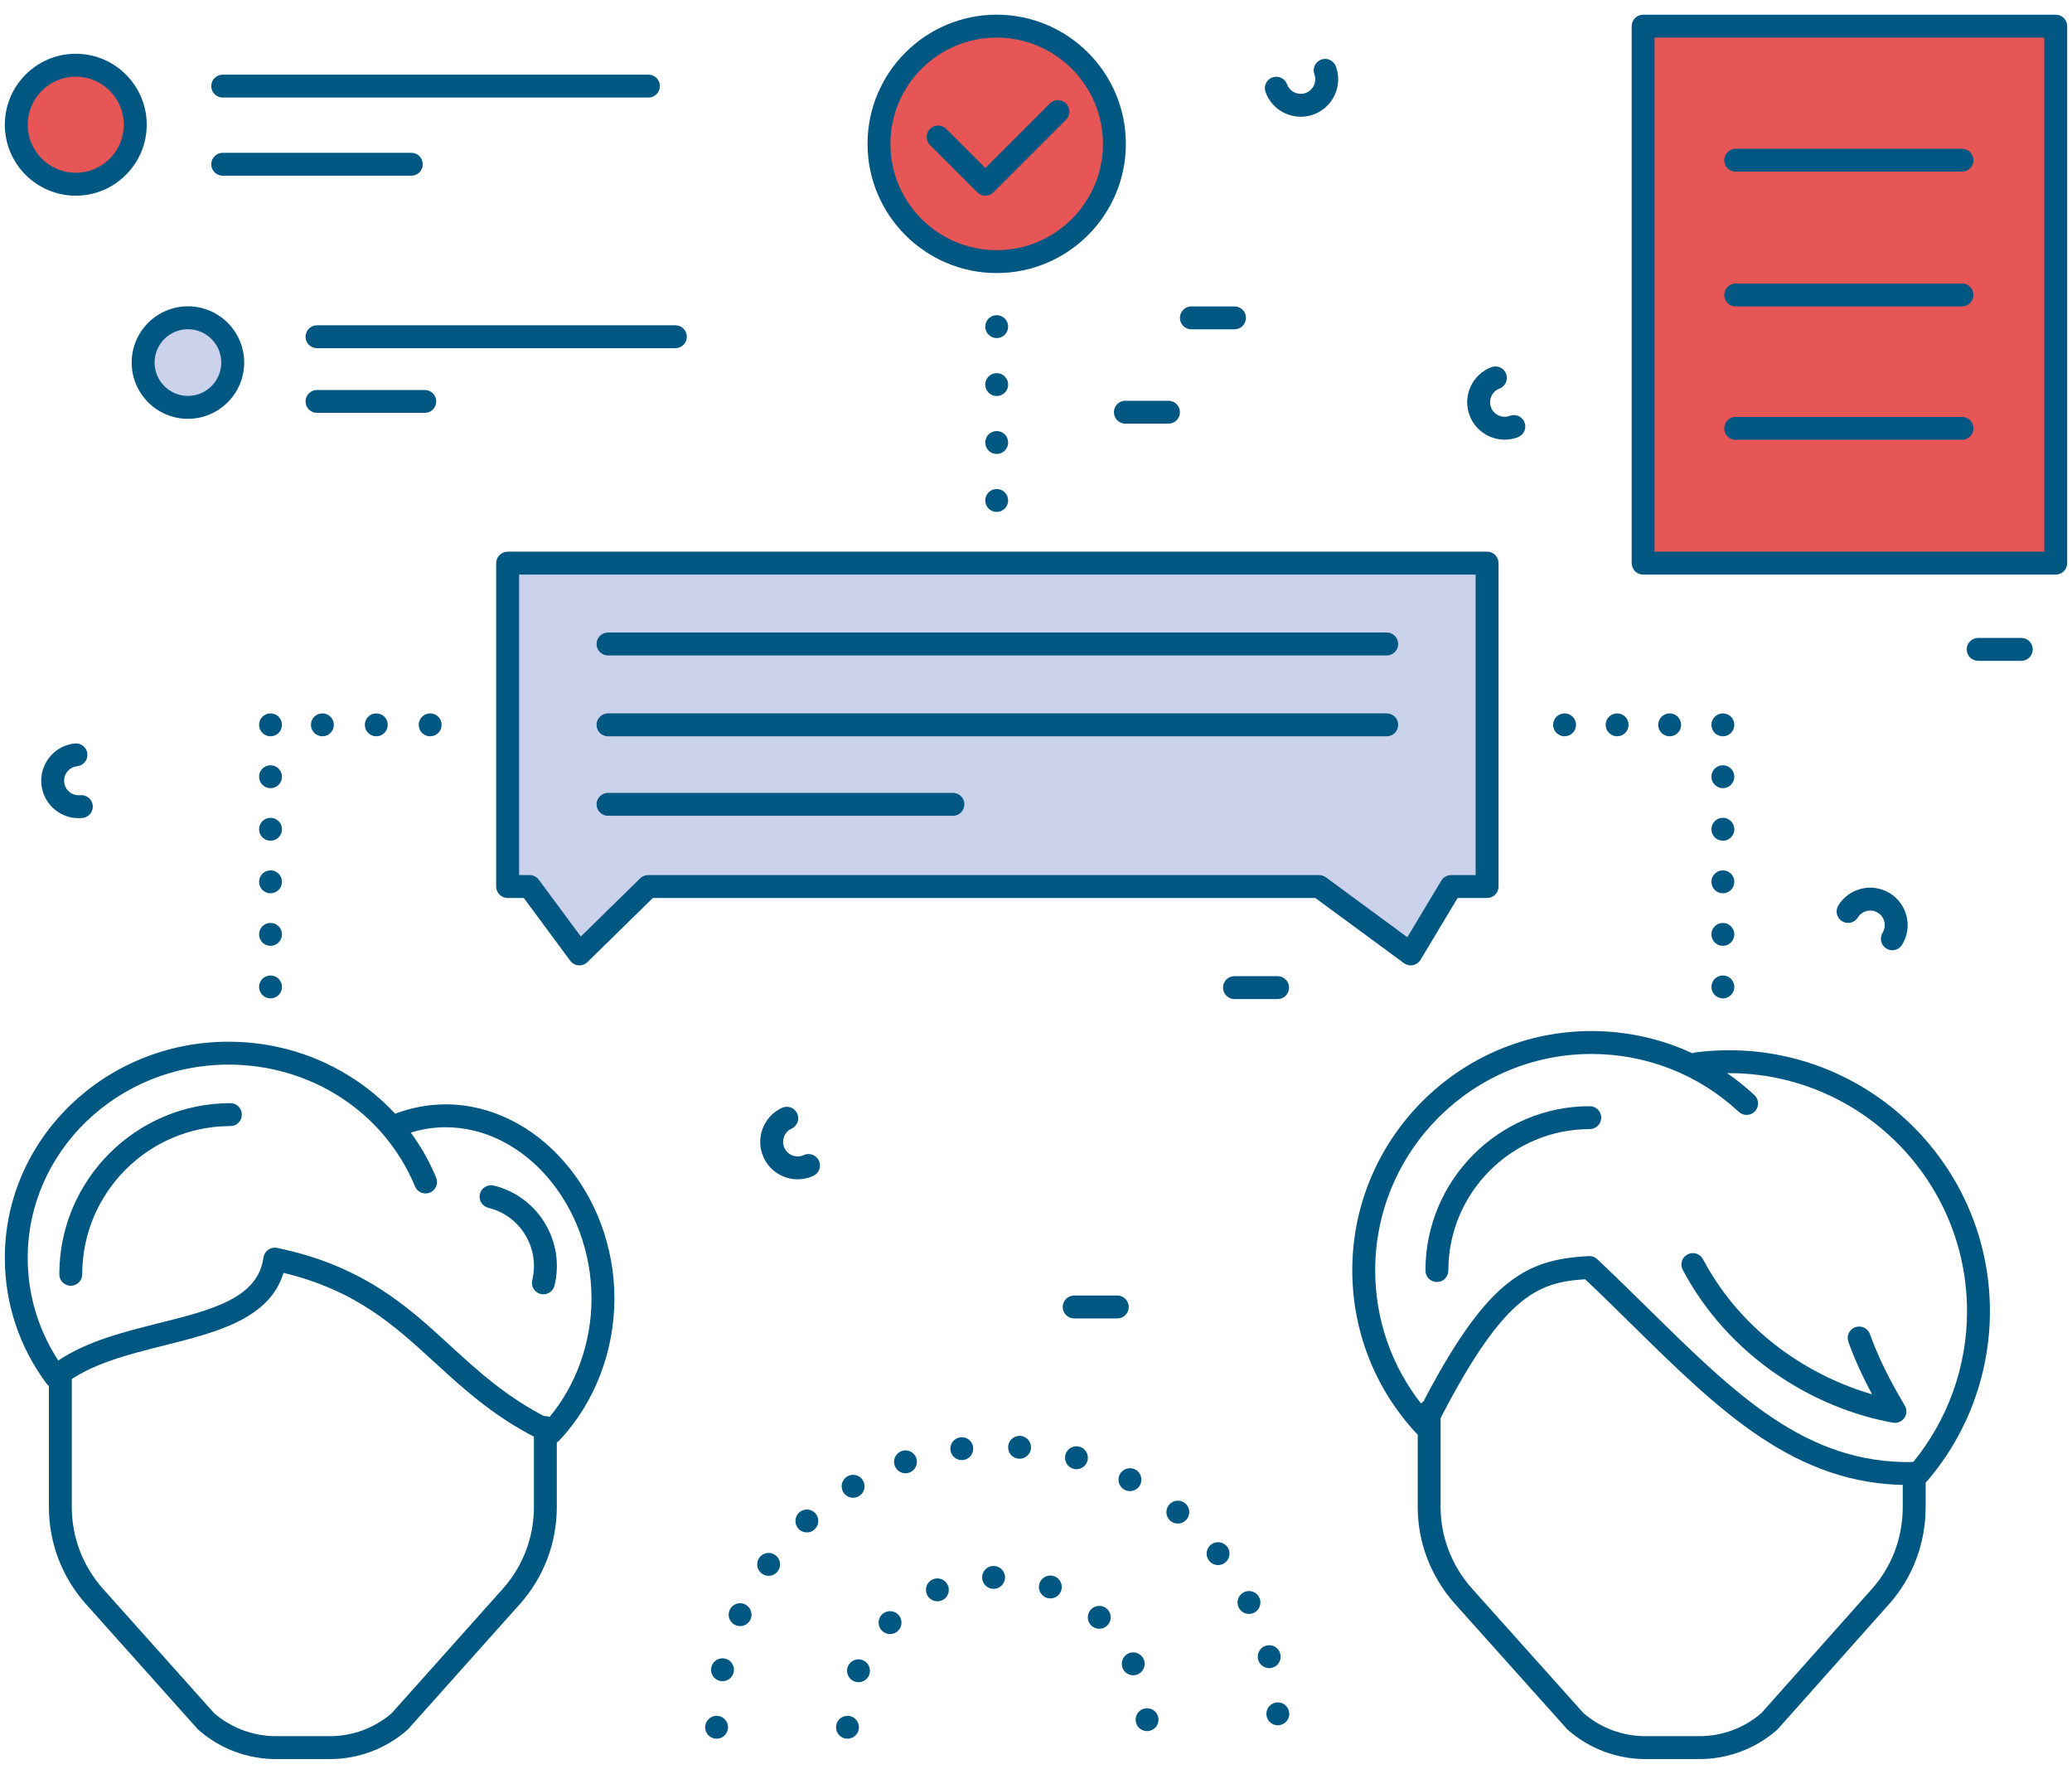
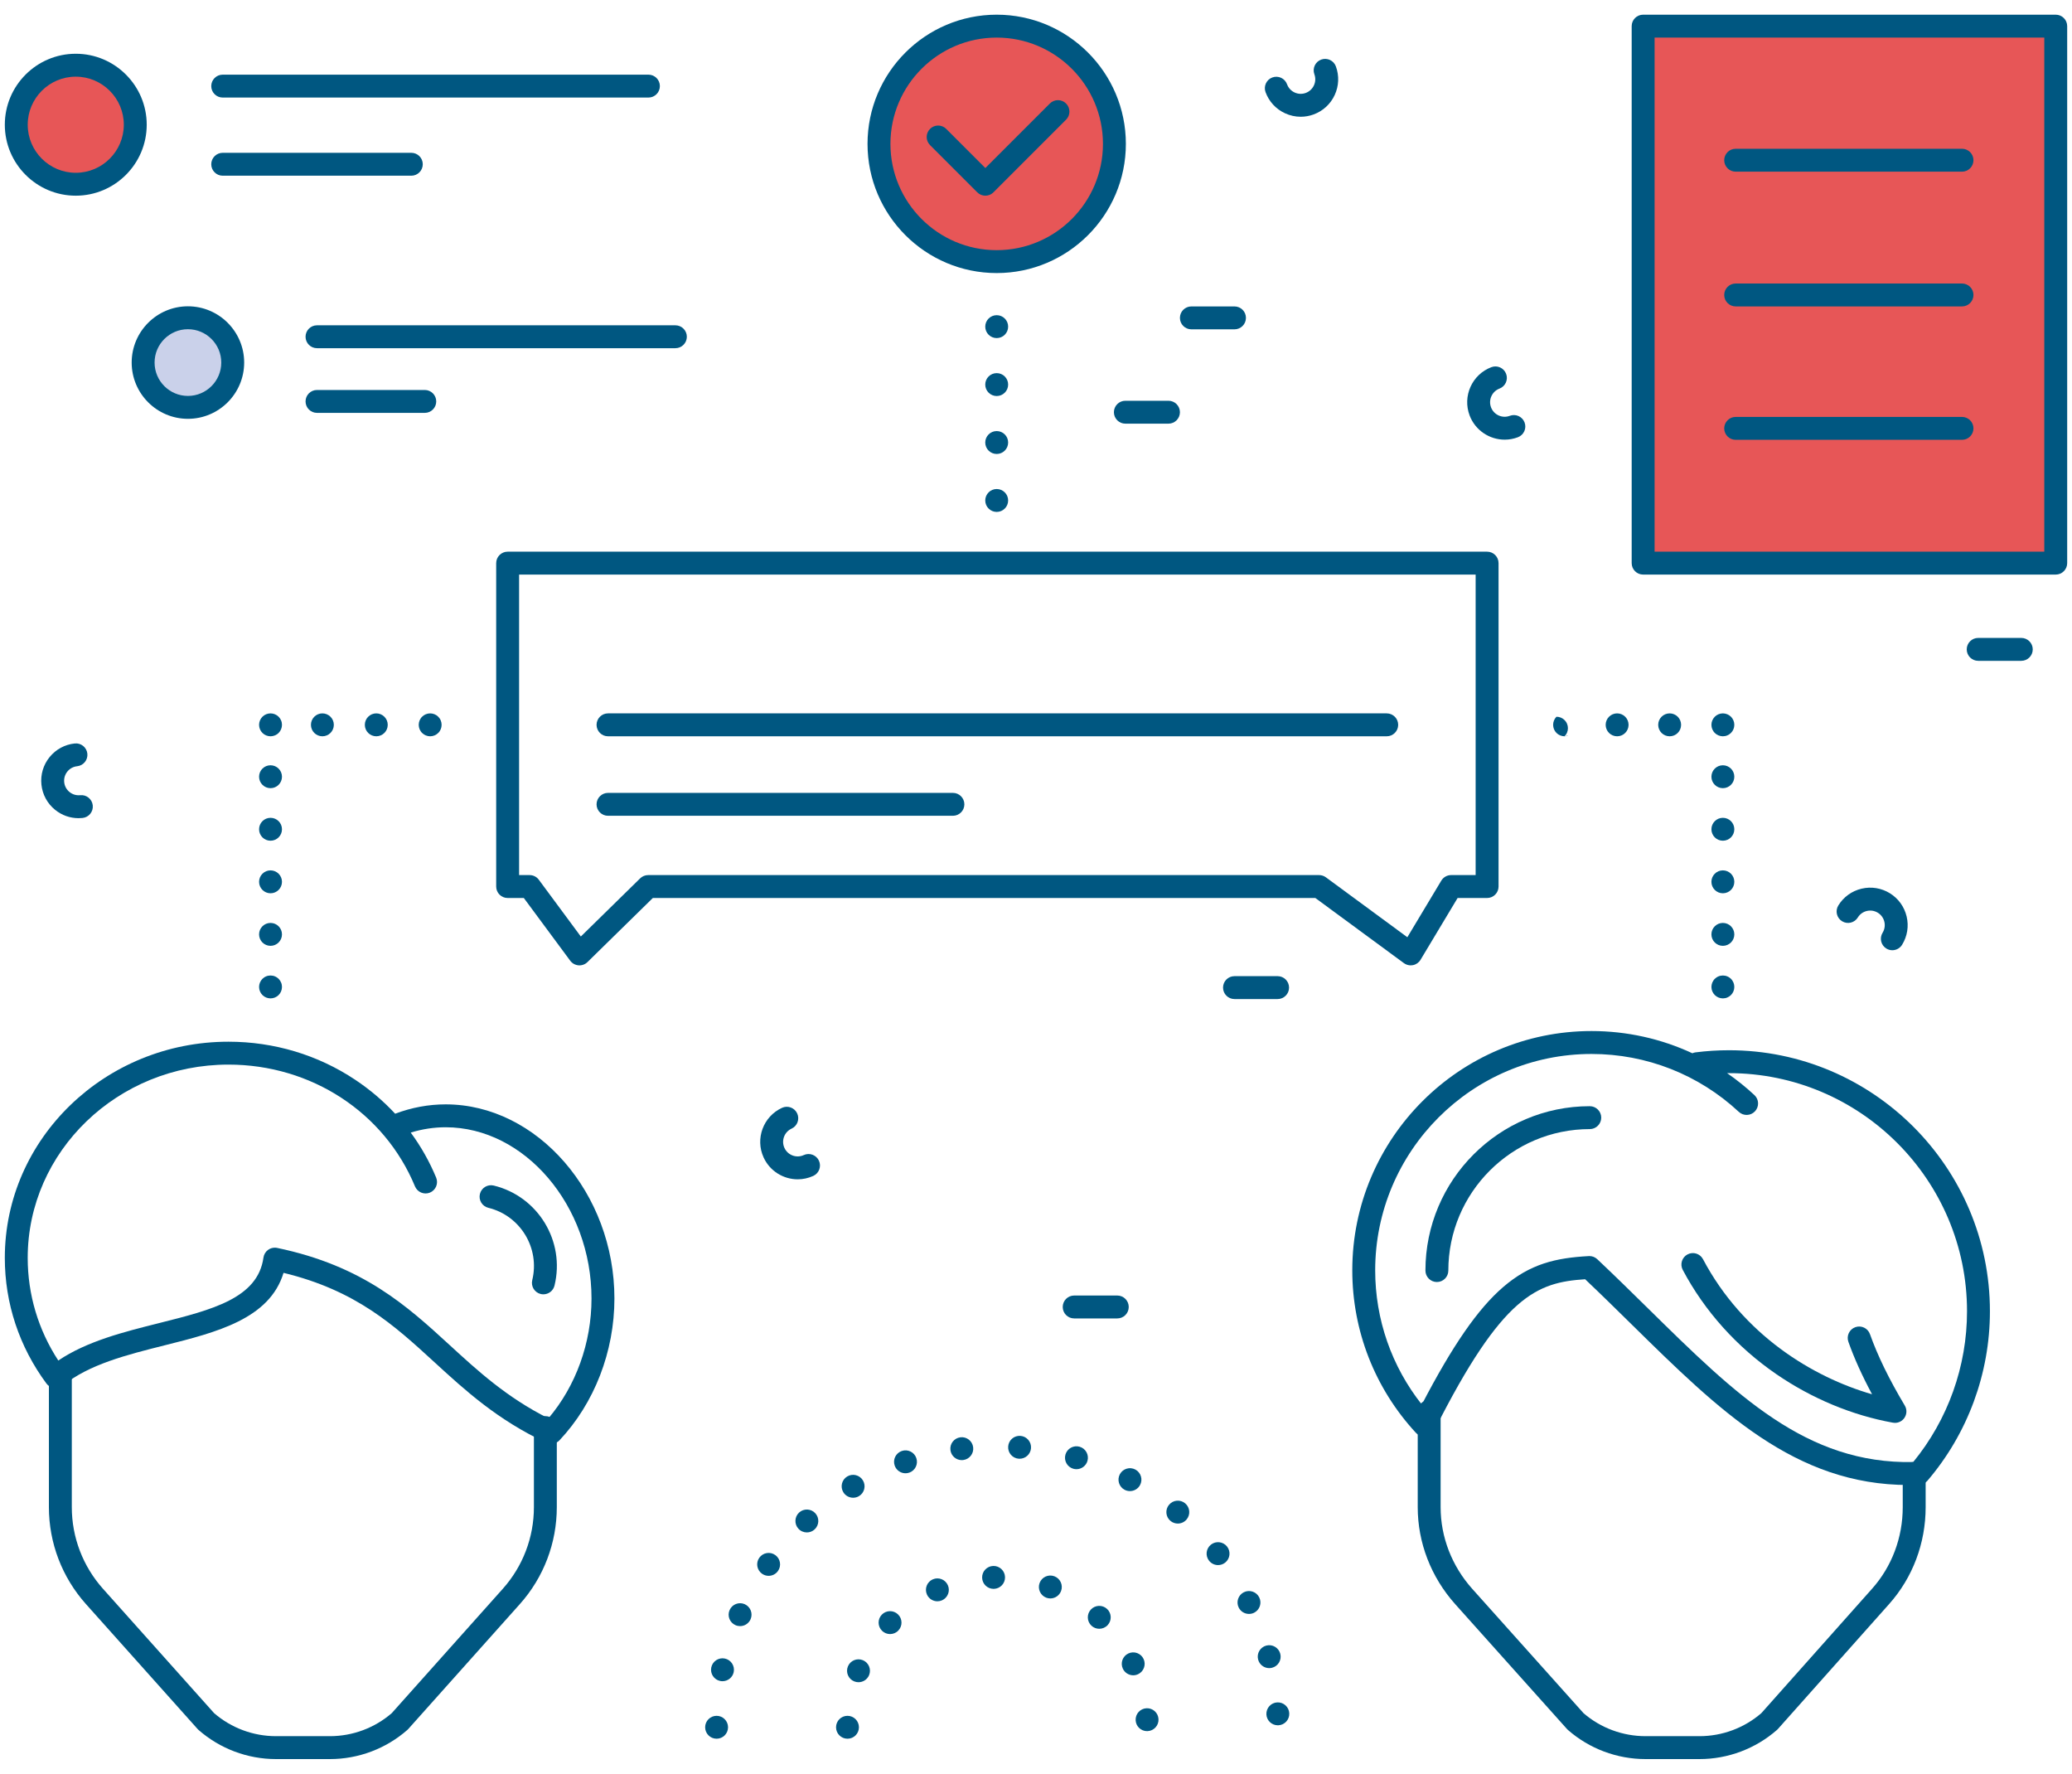
<svg xmlns="http://www.w3.org/2000/svg" version="1.1" id="Layer_1" x="0px" y="0px" width="340px" height="291px" viewBox="0 0 340 291" enable-background="new 0 0 340 291" xml:space="preserve">
  <g>
-     <polygon fill="#CAD1EA" points="83.19,145.555 86.903,145.555 95.083,156.609 106.358,145.555 216.455,145.555 231.487,156.609    238.12,145.555 243.912,145.555 243.912,92.497 83.19,92.497  " />
-   </g>
+     </g>
  <g>
    <circle fill="#CAD1EA" cx="30.837" cy="59.481" r="7.351" />
  </g>
  <g>
    <rect x="269.626" y="4.288" fill="#E75657" width="67.704" height="88.098" />
  </g>
  <g>
    <circle fill="#E75657" cx="163.551" cy="23.604" r="19.316" />
  </g>
  <g>
    <circle fill="#E75657" cx="12.433" cy="20.462" r="9.763" />
  </g>
  <g>
    <g>
      <path fill="#005781" d="M231.487,158.377c-0.396,0-0.788-0.127-1.113-0.365l-14.537-10.688H107.126L96.398,157.84    c-0.389,0.379-0.919,0.574-1.464,0.533c-0.542-0.045-1.038-0.32-1.362-0.756l-7.617-10.293h-2.655    c-1.038,0-1.879-0.842-1.879-1.88V92.386c0-1.038,0.842-1.879,1.879-1.879h160.723c1.037,0,1.878,0.841,1.878,1.879v53.058    c0,1.039-0.841,1.88-1.878,1.88h-4.841l-6.084,10.141c-0.272,0.453-0.723,0.771-1.241,0.875    C231.734,158.365,231.61,158.377,231.487,158.377z M106.358,143.565h110.097c0.4,0,0.79,0.128,1.113,0.365l13.368,9.832    l5.571-9.284c0.34-0.566,0.952-0.913,1.612-0.913h4.023v-49.3H85.18v49.3h1.724c0.597,0,1.157,0.282,1.511,0.762l6.895,9.318    l9.733-9.542C105.394,143.759,105.867,143.565,106.358,143.565z" />
    </g>
    <g>
      <g>
-         <path fill="#005781" d="M227.554,107.53H99.771c-1.038,0-1.879-0.841-1.879-1.878c0-1.038,0.842-1.88,1.879-1.88h127.782     c1.037,0,1.878,0.842,1.878,1.88C229.432,106.688,228.591,107.53,227.554,107.53z" />
-       </g>
+         </g>
      <g>
        <path fill="#005781" d="M227.554,120.795H99.771c-1.038,0-1.879-0.841-1.879-1.88c0-1.038,0.842-1.878,1.879-1.878h127.782     c1.037,0,1.878,0.841,1.878,1.878C229.432,119.954,228.591,120.795,227.554,120.795z" />
      </g>
      <g>
        <path fill="#005781" d="M156.366,133.837H99.771c-1.038,0-1.879-0.841-1.879-1.878c0-1.038,0.842-1.88,1.879-1.88h56.595     c1.038,0,1.88,0.842,1.88,1.88C158.246,132.997,157.404,133.837,156.366,133.837z" />
      </g>
    </g>
  </g>
  <g>
    <g>
      <g>
        <g>
          <path fill="#005781" d="M278.872,288.592h-8.843c-4.699,0-9.225-1.699-12.743-4.779c-0.057-0.051-0.111-0.104-0.162-0.16      l-18.347-20.49c-3.959-4.434-6.139-10.08-6.139-15.902v-15.707c0-1.037,0.84-1.877,1.879-1.877c1.036,0,1.878,0.84,1.878,1.877      v15.707c0,4.898,1.842,9.654,5.184,13.395l18.268,20.404c2.819,2.434,6.433,3.773,10.183,3.773h8.843      c3.729,0,7.326-1.34,10.146-3.771l18.163-20.404c3.253-3.641,5.044-8.396,5.044-13.396v-5.537c0-1.037,0.842-1.879,1.879-1.879      c1.038,0,1.88,0.842,1.88,1.879v5.537c0,5.924-2.13,11.57-5.998,15.9l-18.239,20.488c-0.052,0.057-0.107,0.113-0.165,0.164      C288.062,286.893,283.55,288.592,278.872,288.592z" />
        </g>
      </g>
      <g>
        <path fill="#005781" d="M313.175,243.627c-18.648,0.002-31.063-12.211-45.375-26.287c-2.478-2.436-5.033-4.949-7.69-7.469     c-7.883,0.52-13.562,2.584-24.724,24.75c-0.277,0.551-0.809,0.93-1.417,1.018c-0.61,0.086-1.224-0.133-1.642-0.586     c-6.724-7.271-10.427-16.734-10.427-26.645c0-21.646,17.61-39.258,39.257-39.258c5.785,0,11.415,1.26,16.545,3.646     c0.164-0.074,0.342-0.125,0.53-0.148c1.805-0.23,3.648-0.348,5.479-0.348c23.611,0,42.82,19.209,42.82,42.822     c0,10.195-3.643,20.072-10.26,27.812c-0.339,0.398-0.829,0.635-1.352,0.656C314.333,243.615,313.749,243.627,313.175,243.627z      M260.81,206.068c0.478,0,0.938,0.182,1.289,0.512c2.898,2.732,5.663,5.453,8.336,8.08c14.486,14.248,25.979,25.551,43.51,25.201     c5.7-6.961,8.83-15.713,8.83-24.738c0-21.539-17.522-39.064-39.062-39.064c-0.102,0-0.203,0.002-0.304,0.002     c1.568,1.082,3.066,2.281,4.48,3.598c0.761,0.707,0.803,1.895,0.096,2.656c-0.706,0.76-1.896,0.803-2.655,0.096     c-6.587-6.127-15.17-9.5-24.172-9.5c-19.574,0-35.499,15.922-35.499,35.498c0,8.047,2.7,15.766,7.651,22.018     c5.048-9.705,9.2-15.693,13.316-19.248c4.466-3.859,8.699-4.814,14.083-5.107C260.742,206.068,260.776,206.068,260.81,206.068z" />
      </g>
      <g>
        <path fill="#005781" d="M310.949,233.434c-0.11,0-0.222-0.01-0.334-0.031c-6.673-1.203-13.282-3.951-19.111-7.947     c-6.488-4.449-11.805-10.369-15.377-17.121c-0.486-0.916-0.135-2.055,0.782-2.539c0.916-0.484,2.054-0.135,2.54,0.783     c6.555,12.389,17.977,19.35,27.743,22.164c-1.641-3.059-2.923-5.898-3.886-8.609c-0.348-0.977,0.163-2.053,1.143-2.4     c0.978-0.346,2.051,0.166,2.398,1.143c1.264,3.555,3.133,7.387,5.714,11.715c0.379,0.633,0.351,1.428-0.067,2.033     C312.138,233.137,311.559,233.434,310.949,233.434z" />
      </g>
      <g>
        <path fill="#005781" d="M235.782,210.326c-1.036,0-1.879-0.842-1.879-1.879c0-14.869,12.099-26.967,26.968-26.967     c1.037,0,1.88,0.842,1.88,1.877c0,1.039-0.843,1.881-1.88,1.881c-12.797,0-23.209,10.412-23.209,23.209     C237.662,209.484,236.82,210.326,235.782,210.326z" />
      </g>
    </g>
    <g>
      <g>
        <g>
          <path fill="#005781" d="M54.134,288.592h-8.842c-4.679,0-9.194-1.697-12.711-4.779c-0.059-0.051-0.113-0.104-0.164-0.162      l-18.315-20.49c-3.919-4.387-6.077-10.031-6.077-15.9v-21.012c0-1.039,0.841-1.879,1.878-1.879c1.038,0,1.88,0.84,1.88,1.879      v21.012c0,4.943,1.817,9.699,5.119,13.395l18.237,20.404c2.82,2.434,6.421,3.773,10.152,3.773h8.842      c3.729,0,7.326-1.34,10.147-3.773l18.225-20.404c3.292-3.684,5.107-8.439,5.107-13.395v-13.053c0-1.039,0.84-1.881,1.878-1.881      c1.037,0,1.878,0.842,1.878,1.881v13.053c0,5.879-2.152,11.525-6.061,15.9l-18.304,20.49c-0.051,0.059-0.104,0.111-0.162,0.162      C63.325,286.893,58.812,288.592,54.134,288.592z" />
        </g>
      </g>
      <g>
        <path fill="#005781" d="M90.441,236.881c-0.27,0-0.541-0.057-0.795-0.178c-8.039-3.764-13.292-8.578-18.371-13.234     c-6.587-6.037-12.826-11.756-24.75-14.648c-2.289,7.57-11.033,9.764-19.511,11.891c-6.12,1.537-12.45,3.125-16.686,6.607     c-0.398,0.326-0.912,0.477-1.424,0.414c-0.511-0.064-0.974-0.334-1.28-0.748c-4.472-6.039-6.834-13.168-6.834-20.619     c0-19.555,16.462-35.465,36.696-35.465c7.473,0,14.664,2.158,20.795,6.24c2.428,1.617,4.625,3.486,6.56,5.574     c2.704-1.02,5.491-1.535,8.291-1.535c15.01,0,27.689,14.584,27.689,31.848c0,8.701-3.284,17.18-9.012,23.262     C91.447,236.676,90.948,236.881,90.441,236.881z M45.095,204.693c0.127,0,0.257,0.012,0.384,0.039     c14.132,2.945,21.353,9.564,28.335,15.965c4.595,4.215,9.338,8.561,16.172,11.996c4.514-5.303,7.077-12.389,7.077-19.666     c0-15.227-10.958-28.09-23.931-28.09c-1.923,0-3.845,0.293-5.731,0.873c1.679,2.279,3.08,4.758,4.171,7.391     c0.397,0.957-0.06,2.059-1.019,2.455c-0.958,0.396-2.058-0.061-2.455-1.018c-5.023-12.139-17.039-19.982-30.613-19.982     c-18.162,0-32.938,14.225-32.938,31.709c0,6.016,1.73,11.799,5.02,16.84c4.701-3.17,10.705-4.676,16.532-6.139     c8.695-2.182,16.207-4.066,17.134-10.752c0.071-0.516,0.354-0.979,0.779-1.279C44.333,204.811,44.711,204.693,45.095,204.693z" />
      </g>
      <g>
-         <path fill="#005781" d="M11.612,210.938c-1.037,0-1.879-0.842-1.879-1.879c0-15.482,12.596-28.078,28.077-28.078     c1.038,0,1.878,0.84,1.878,1.879c0,1.037-0.841,1.881-1.878,1.881c-13.409,0-24.318,10.908-24.318,24.318     C13.492,210.096,12.649,210.938,11.612,210.938z" />
-       </g>
+         </g>
      <g>
        <path fill="#005781" d="M89.166,212.344c-0.148,0-0.297-0.018-0.446-0.053c-1.009-0.246-1.626-1.264-1.381-2.273     c1.284-5.258-1.949-10.582-7.208-11.867c-1.01-0.246-1.625-1.264-1.38-2.271c0.247-1.006,1.263-1.625,2.271-1.379     c7.273,1.775,11.745,9.137,9.97,16.408C90.781,211.77,90.012,212.344,89.166,212.344z" />
      </g>
    </g>
  </g>
  <g>
    <path fill="#005781" d="M161.672,82.106c0-1.036,0.842-1.878,1.878-1.878l0,0c1.039,0,1.879,0.843,1.879,1.878l0,0   c0,1.037-0.84,1.879-1.879,1.879l0,0C162.514,83.985,161.672,83.143,161.672,82.106z M161.672,72.6   c0-1.039,0.842-1.879,1.878-1.879l0,0c1.039,0,1.879,0.84,1.879,1.879l0,0c0,1.036-0.84,1.878-1.879,1.878l0,0   C162.514,74.479,161.672,73.636,161.672,72.6z M161.672,63.094c0-1.039,0.842-1.879,1.878-1.879l0,0   c1.039,0,1.879,0.84,1.879,1.879l0,0c0,1.036-0.84,1.878-1.879,1.878l0,0C162.514,64.972,161.672,64.13,161.672,63.094z    M161.672,53.587c0-1.038,0.842-1.879,1.878-1.879l0,0c1.039,0,1.879,0.841,1.879,1.879l0,0c0,1.038-0.84,1.879-1.879,1.879l0,0   C162.514,55.466,161.672,54.625,161.672,53.587z" />
  </g>
  <g>
    <path fill="#005781" d="M163.551,44.798c-11.687,0-21.196-9.507-21.196-21.194c0-11.688,9.509-21.195,21.196-21.195   c11.688,0,21.195,9.508,21.195,21.195C184.746,35.291,175.239,44.798,163.551,44.798z M163.551,6.167   c-9.615,0-17.437,7.822-17.437,17.437s7.822,17.437,17.437,17.437c9.616,0,17.436-7.822,17.436-17.437S173.167,6.167,163.551,6.167   z" />
  </g>
  <g>
    <path fill="#005781" d="M161.689,32.104c-0.481,0-0.962-0.183-1.328-0.551l-7.75-7.75c-0.734-0.732-0.734-1.923,0-2.657   c0.733-0.734,1.924-0.734,2.657,0l6.421,6.421l10.588-10.588c0.734-0.733,1.923-0.733,2.656,0c0.735,0.734,0.735,1.924,0,2.658   l-11.916,11.916C162.651,31.921,162.169,32.104,161.689,32.104z" />
  </g>
  <g>
    <g>
      <g>
        <path fill="#005781" d="M70.588,120.795c-0.493,0-0.98-0.202-1.329-0.552c-0.086-0.085-0.167-0.182-0.232-0.284     c-0.068-0.102-0.126-0.212-0.175-0.325c-0.045-0.113-0.081-0.231-0.105-0.351c-0.025-0.123-0.038-0.246-0.038-0.368     s0.012-0.246,0.038-0.367c0.024-0.119,0.06-0.239,0.105-0.351c0.048-0.113,0.106-0.224,0.175-0.325     c0.065-0.104,0.146-0.198,0.232-0.285c0.087-0.086,0.184-0.166,0.286-0.235c0.101-0.065,0.212-0.125,0.324-0.172     c0.113-0.045,0.233-0.081,0.352-0.105c0.243-0.049,0.493-0.049,0.733,0c0.122,0.024,0.239,0.06,0.352,0.105     c0.115,0.047,0.223,0.107,0.324,0.172c0.104,0.07,0.2,0.149,0.285,0.235c0.089,0.087,0.166,0.182,0.235,0.285     c0.069,0.101,0.126,0.212,0.172,0.325c0.047,0.112,0.083,0.232,0.108,0.351c0.024,0.121,0.036,0.245,0.036,0.367     s-0.011,0.246-0.036,0.368c-0.025,0.119-0.061,0.238-0.108,0.351c-0.046,0.113-0.103,0.223-0.172,0.325     c-0.069,0.102-0.146,0.199-0.235,0.284C71.568,120.593,71.083,120.795,70.588,120.795z" />
      </g>
      <g>
        <path fill="#005781" d="M59.866,118.915c0-1.037,0.843-1.878,1.88-1.878l0,0c1.039,0,1.879,0.842,1.879,1.878l0,0     c0,1.038-0.84,1.88-1.879,1.88l0,0C60.709,120.795,59.866,119.953,59.866,118.915z M51.023,118.915     c0-1.037,0.842-1.878,1.879-1.878l0,0c1.039,0,1.878,0.842,1.878,1.878l0,0c0,1.038-0.84,1.88-1.878,1.88l0,0     C51.865,120.795,51.023,119.953,51.023,118.915z" />
      </g>
      <g>
        <path fill="#005781" d="M44.391,120.795c-0.122,0-0.246-0.014-0.367-0.038c-0.12-0.025-0.239-0.06-0.352-0.107     c-0.113-0.045-0.223-0.105-0.324-0.172c-0.103-0.069-0.2-0.148-0.286-0.235c-0.35-0.348-0.55-0.833-0.55-1.328     c0-0.122,0.012-0.246,0.036-0.367c0.025-0.119,0.061-0.239,0.108-0.351c0.047-0.113,0.105-0.224,0.173-0.325     c0.069-0.101,0.146-0.198,0.232-0.285c0.086-0.086,0.183-0.166,0.286-0.235c0.101-0.065,0.211-0.125,0.324-0.172     c0.113-0.045,0.232-0.081,0.352-0.105c0.243-0.049,0.493-0.049,0.733,0c0.122,0.024,0.24,0.06,0.353,0.105     c0.114,0.047,0.223,0.107,0.324,0.172c0.104,0.07,0.199,0.149,0.287,0.235c0.087,0.087,0.166,0.184,0.234,0.285     s0.126,0.212,0.172,0.325c0.049,0.112,0.084,0.232,0.108,0.351c0.024,0.121,0.036,0.245,0.036,0.367c0,0.496-0.2,0.98-0.55,1.328     c-0.087,0.087-0.182,0.167-0.287,0.235c-0.101,0.066-0.209,0.126-0.324,0.172c-0.113,0.047-0.231,0.082-0.353,0.107     C44.638,120.781,44.515,120.795,44.391,120.795z" />
      </g>
      <g>
        <path fill="#005781" d="M42.512,153.293c0-1.039,0.841-1.879,1.878-1.879l0,0c1.039,0,1.88,0.84,1.88,1.879l0,0     c0,1.037-0.841,1.879-1.88,1.879l0,0C43.354,155.172,42.512,154.33,42.512,153.293z M42.512,144.67     c0-1.035,0.841-1.878,1.878-1.878l0,0c1.039,0,1.88,0.843,1.88,1.878l0,0c0,1.037-0.841,1.88-1.88,1.88l0,0     C43.354,146.55,42.512,145.707,42.512,144.67z M42.512,136.048c0-1.036,0.841-1.878,1.878-1.878l0,0     c1.039,0,1.88,0.842,1.88,1.878l0,0c0,1.038-0.841,1.879-1.88,1.879l0,0C43.354,137.927,42.512,137.086,42.512,136.048z      M42.512,127.427c0-1.037,0.841-1.878,1.878-1.878l0,0c1.039,0,1.88,0.842,1.88,1.878l0,0c0,1.037-0.841,1.879-1.88,1.879l0,0     C43.354,129.306,42.512,128.463,42.512,127.427z" />
      </g>
      <g>
        <path fill="#005781" d="M44.391,163.795c-0.122,0-0.246-0.014-0.367-0.039c-0.12-0.023-0.239-0.059-0.352-0.105     s-0.223-0.107-0.324-0.172c-0.103-0.07-0.2-0.148-0.286-0.234c-0.35-0.35-0.55-0.834-0.55-1.33c0-0.121,0.012-0.244,0.036-0.365     c0.025-0.121,0.061-0.24,0.108-0.354c0.047-0.111,0.105-0.223,0.173-0.324c0.069-0.102,0.146-0.199,0.232-0.285     c0.086-0.086,0.183-0.166,0.286-0.232c0.101-0.068,0.211-0.129,0.324-0.174c0.113-0.047,0.232-0.084,0.352-0.105     c0.243-0.049,0.493-0.049,0.733,0c0.122,0.021,0.24,0.059,0.353,0.105c0.114,0.045,0.223,0.105,0.324,0.174     c0.104,0.066,0.199,0.146,0.287,0.232s0.166,0.184,0.234,0.285s0.126,0.213,0.172,0.324c0.049,0.113,0.084,0.232,0.108,0.354     c0.024,0.121,0.036,0.244,0.036,0.365s-0.012,0.246-0.036,0.367c-0.024,0.119-0.06,0.238-0.108,0.352     c-0.046,0.113-0.104,0.223-0.172,0.326c-0.068,0.1-0.146,0.197-0.234,0.285c-0.087,0.086-0.182,0.164-0.287,0.234     c-0.101,0.064-0.209,0.125-0.324,0.172c-0.113,0.047-0.231,0.082-0.353,0.105C44.638,163.781,44.515,163.795,44.391,163.795z" />
      </g>
    </g>
    <g>
      <g>
-         <path fill="#005781" d="M256.733,120.795c-0.492,0-0.979-0.202-1.328-0.552c-0.086-0.085-0.166-0.182-0.234-0.284     c-0.066-0.102-0.125-0.212-0.173-0.325c-0.047-0.113-0.08-0.231-0.105-0.351c-0.023-0.123-0.037-0.246-0.037-0.368     s0.014-0.246,0.037-0.367c0.025-0.119,0.059-0.239,0.105-0.351c0.048-0.113,0.106-0.224,0.173-0.325     c0.068-0.101,0.148-0.198,0.234-0.285c0.35-0.35,0.834-0.55,1.328-0.55c0.496,0,0.979,0.2,1.33,0.55     c0.086,0.087,0.166,0.184,0.234,0.285s0.127,0.212,0.171,0.325c0.049,0.112,0.084,0.232,0.109,0.351     c0.023,0.121,0.035,0.245,0.035,0.367s-0.012,0.246-0.035,0.368c-0.025,0.119-0.061,0.238-0.109,0.351     c-0.044,0.113-0.103,0.223-0.171,0.325s-0.148,0.199-0.234,0.284C257.713,120.593,257.229,120.795,256.733,120.795z" />
+         <path fill="#005781" d="M256.733,120.795c-0.492,0-0.979-0.202-1.328-0.552c-0.086-0.085-0.166-0.182-0.234-0.284     c-0.066-0.102-0.125-0.212-0.173-0.325c-0.047-0.113-0.08-0.231-0.105-0.351c-0.023-0.123-0.037-0.246-0.037-0.368     s0.014-0.246,0.037-0.367c0.025-0.119,0.059-0.239,0.105-0.351c0.048-0.113,0.106-0.224,0.173-0.325     c0.068-0.101,0.148-0.198,0.234-0.285c0.496,0,0.979,0.2,1.33,0.55     c0.086,0.087,0.166,0.184,0.234,0.285s0.127,0.212,0.171,0.325c0.049,0.112,0.084,0.232,0.109,0.351     c0.023,0.121,0.035,0.245,0.035,0.367s-0.012,0.246-0.035,0.368c-0.025,0.119-0.061,0.238-0.109,0.351     c-0.044,0.113-0.103,0.223-0.171,0.325s-0.148,0.199-0.234,0.284C257.713,120.593,257.229,120.795,256.733,120.795z" />
      </g>
      <g>
        <path fill="#005781" d="M272.099,118.915c0-1.037,0.842-1.878,1.88-1.878l0,0c1.038,0,1.878,0.842,1.878,1.878l0,0     c0,1.04-0.84,1.88-1.878,1.88l0,0C272.94,120.795,272.099,119.955,272.099,118.915z M263.478,118.915     c0-1.037,0.842-1.878,1.88-1.878l0,0c1.038,0,1.878,0.842,1.878,1.878l0,0c0,1.04-0.84,1.88-1.878,1.88l0,0     C264.319,120.795,263.478,119.955,263.478,118.915z" />
      </g>
      <g>
        <path fill="#005781" d="M282.71,120.795c-0.121,0-0.245-0.014-0.367-0.038c-0.118-0.022-0.235-0.06-0.35-0.107     c-0.113-0.045-0.223-0.105-0.325-0.172c-0.103-0.069-0.2-0.148-0.287-0.235c-0.086-0.085-0.165-0.182-0.23-0.284     c-0.069-0.102-0.126-0.212-0.176-0.325c-0.046-0.113-0.08-0.231-0.106-0.351c-0.023-0.123-0.037-0.246-0.037-0.368     s0.014-0.246,0.037-0.367c0.026-0.119,0.061-0.239,0.106-0.351c0.05-0.113,0.106-0.224,0.176-0.325     c0.065-0.101,0.145-0.198,0.23-0.285c0.087-0.086,0.185-0.166,0.287-0.235c0.103-0.065,0.212-0.125,0.325-0.172     c0.114-0.045,0.231-0.083,0.35-0.105c0.244-0.051,0.493-0.051,0.734,0c0.12,0.022,0.239,0.06,0.352,0.105     c0.115,0.047,0.224,0.107,0.325,0.172c0.104,0.07,0.198,0.149,0.286,0.235c0.088,0.087,0.166,0.184,0.233,0.285     c0.068,0.101,0.126,0.212,0.172,0.325c0.046,0.112,0.084,0.232,0.108,0.351c0.024,0.121,0.035,0.245,0.035,0.367     s-0.011,0.246-0.035,0.368c-0.024,0.119-0.062,0.238-0.108,0.351s-0.104,0.223-0.172,0.325c-0.067,0.102-0.146,0.199-0.233,0.284     c-0.088,0.087-0.182,0.167-0.286,0.235c-0.102,0.066-0.21,0.126-0.325,0.172c-0.112,0.047-0.231,0.085-0.352,0.107     C282.955,120.781,282.833,120.795,282.71,120.795z" />
      </g>
      <g>
        <path fill="#005781" d="M280.831,153.293c0-1.037,0.843-1.879,1.879-1.879l0,0c1.04,0,1.879,0.842,1.879,1.879l0,0     c0,1.037-0.839,1.879-1.879,1.879l0,0C281.674,155.172,280.831,154.33,280.831,153.293z M280.831,144.67     c0-1.039,0.843-1.878,1.879-1.878l0,0c1.04,0,1.879,0.839,1.879,1.878l0,0c0,1.037-0.839,1.88-1.879,1.88l0,0     C281.674,146.55,280.831,145.707,280.831,144.67z M280.831,136.048c0-1.036,0.843-1.878,1.879-1.878l0,0     c1.04,0,1.879,0.842,1.879,1.878l0,0c0,1.038-0.839,1.879-1.879,1.879l0,0C281.674,137.927,280.831,137.086,280.831,136.048z      M280.831,127.427c0-1.037,0.843-1.878,1.879-1.878l0,0c1.04,0,1.879,0.842,1.879,1.878l0,0c0,1.037-0.839,1.879-1.879,1.879l0,0     C281.674,129.306,280.831,128.463,280.831,127.427z" />
      </g>
      <g>
        <path fill="#005781" d="M282.71,163.795c-0.121,0-0.245-0.012-0.367-0.039c-0.118-0.021-0.235-0.059-0.35-0.105     c-0.113-0.047-0.223-0.107-0.325-0.172c-0.103-0.07-0.2-0.148-0.287-0.234c-0.086-0.088-0.165-0.186-0.23-0.285     c-0.069-0.104-0.126-0.213-0.176-0.326c-0.046-0.113-0.08-0.232-0.106-0.352c-0.023-0.121-0.037-0.246-0.037-0.367     s0.014-0.244,0.037-0.365c0.026-0.121,0.061-0.24,0.106-0.354c0.05-0.111,0.106-0.223,0.176-0.324     c0.065-0.102,0.145-0.199,0.23-0.285c0.087-0.086,0.185-0.166,0.287-0.232c0.103-0.068,0.212-0.129,0.325-0.174     c0.114-0.047,0.231-0.084,0.35-0.105c0.244-0.049,0.493-0.049,0.734,0c0.12,0.021,0.239,0.059,0.352,0.105     c0.115,0.045,0.224,0.105,0.325,0.174c0.104,0.066,0.198,0.146,0.286,0.232s0.166,0.184,0.233,0.285     c0.068,0.102,0.126,0.213,0.172,0.324c0.046,0.113,0.084,0.232,0.108,0.354s0.035,0.244,0.035,0.365s-0.011,0.246-0.035,0.367     c-0.024,0.119-0.062,0.238-0.108,0.352s-0.104,0.223-0.172,0.326c-0.067,0.1-0.146,0.197-0.233,0.285     c-0.088,0.086-0.182,0.164-0.286,0.234c-0.102,0.064-0.21,0.125-0.325,0.172c-0.112,0.047-0.231,0.084-0.352,0.105     C282.955,163.783,282.833,163.795,282.71,163.795z" />
      </g>
    </g>
  </g>
  <g>
    <path fill="#005781" d="M337.33,94.265h-67.704c-1.037,0-1.879-0.84-1.879-1.878V4.288c0-1.038,0.842-1.879,1.879-1.879h67.704   c1.038,0,1.88,0.842,1.88,1.879v88.098C339.21,93.424,338.368,94.265,337.33,94.265z M271.507,90.507h63.945V6.167h-63.945V90.507z   " />
  </g>
  <g>
    <g>
      <path fill="#005781" d="M321.951,28.164h-37.14c-1.038,0-1.879-0.842-1.879-1.88s0.841-1.879,1.879-1.879h37.14    c1.039,0,1.88,0.841,1.88,1.879S322.99,28.164,321.951,28.164z" />
    </g>
    <g>
      <path fill="#005781" d="M321.951,50.271h-37.14c-1.038,0-1.879-0.842-1.879-1.879c0-1.037,0.841-1.879,1.879-1.879h37.14    c1.039,0,1.88,0.842,1.88,1.879C323.831,49.43,322.99,50.271,321.951,50.271z" />
    </g>
    <g>
      <path fill="#005781" d="M321.951,72.157h-37.14c-1.038,0-1.879-0.84-1.879-1.878s0.841-1.88,1.879-1.88h37.14    c1.039,0,1.88,0.842,1.88,1.88S322.99,72.157,321.951,72.157z" />
    </g>
  </g>
  <g>
    <path fill="#005781" d="M12.433,32.104c-6.42,0-11.642-5.223-11.642-11.642c0-6.42,5.222-11.644,11.642-11.644   c6.419,0,11.643,5.224,11.643,11.644C24.075,26.881,18.852,32.104,12.433,32.104z M12.433,12.578c-4.347,0-7.884,3.537-7.884,7.885   s3.537,7.884,7.884,7.884s7.884-3.536,7.884-7.884S16.78,12.578,12.433,12.578z" />
  </g>
  <g>
    <g>
      <path fill="#005781" d="M106.404,16.005H36.543c-1.037,0-1.878-0.841-1.878-1.879c0-1.039,0.842-1.878,1.878-1.878h69.861    c1.038,0,1.878,0.84,1.878,1.878C108.282,15.164,107.441,16.005,106.404,16.005z" />
    </g>
    <g>
      <path fill="#005781" d="M67.494,28.827H36.543c-1.037,0-1.878-0.842-1.878-1.88c0-1.037,0.842-1.879,1.878-1.879h30.951    c1.038,0,1.879,0.842,1.879,1.879C69.373,27.985,68.532,28.827,67.494,28.827z" />
    </g>
  </g>
  <g>
    <g>
      <path fill="#005781" d="M30.837,68.711c-5.089,0-9.23-4.141-9.23-9.23s4.141-9.23,9.23-9.23c5.09,0,9.23,4.141,9.23,9.23    S35.927,68.711,30.837,68.711z M30.837,54.01c-3.017,0-5.472,2.455-5.472,5.472c0,3.018,2.455,5.473,5.472,5.473    c3.018,0,5.473-2.455,5.473-5.473C36.311,56.465,33.855,54.01,30.837,54.01z" />
    </g>
    <g>
      <g>
        <path fill="#005781" d="M110.825,57.125H52.019c-1.039,0-1.88-0.84-1.88-1.878c0-1.039,0.841-1.879,1.88-1.879h58.806     c1.038,0,1.88,0.841,1.88,1.879C112.705,56.284,111.863,57.125,110.825,57.125z" />
      </g>
      <g>
        <path fill="#005781" d="M69.705,67.736H52.019c-1.039,0-1.88-0.841-1.88-1.878c0-1.038,0.841-1.879,1.88-1.879h17.686     c1.038,0,1.878,0.841,1.878,1.879C71.583,66.895,70.743,67.736,69.705,67.736z" />
      </g>
    </g>
  </g>
  <g>
    <g>
      <path fill="#005781" d="M115.709,283.373c0-1.037,0.843-1.879,1.88-1.879l0,0c1.036,0,1.878,0.842,1.878,1.879l0,0    c0,1.039-0.84,1.879-1.878,1.879l0,0C116.549,285.252,115.709,284.412,115.709,283.373z M207.805,281.258L207.805,281.258    c-0.047-1.037,0.753-1.918,1.79-1.965l0,0c1.036-0.049,1.917,0.752,1.964,1.787l0,0l0,0l0,0c0.05,1.039-0.75,1.918-1.788,1.967    l0,0c-0.03,0.002-0.06,0.002-0.092,0.002l0,0C208.683,283.049,207.853,282.264,207.805,281.258z M118.173,275.777    c-1.017-0.211-1.668-1.207-1.458-2.221l0,0c0.213-1.018,1.208-1.67,2.225-1.457l0,0c1.015,0.209,1.667,1.207,1.458,2.221l0,0    c-0.186,0.887-0.967,1.496-1.84,1.496l0,0C118.431,275.816,118.301,275.805,118.173,275.777z M206.448,272.26    c-0.262-1.002,0.343-2.029,1.346-2.291l0,0c1.007-0.258,2.03,0.346,2.291,1.35l0,0c0.261,1.006-0.343,2.033-1.346,2.289l0,0    c-0.16,0.043-0.319,0.062-0.473,0.062l0,0C207.43,273.67,206.667,273.107,206.448,272.26z M120.688,266.621    c-0.95-0.416-1.384-1.525-0.965-2.475l0,0c0.415-0.949,1.523-1.383,2.473-0.969l0,0c0.951,0.418,1.384,1.527,0.969,2.477l0,0    c-0.31,0.705-1,1.125-1.723,1.125l0,0C121.19,266.779,120.934,266.729,120.688,266.621z M203.265,263.738    c-0.462-0.93-0.082-2.057,0.847-2.52l0,0c0.931-0.461,2.058-0.082,2.521,0.848l0,0c0.462,0.93,0.08,2.055-0.846,2.521l0,0    c-0.271,0.131-0.556,0.193-0.837,0.193l0,0C204.258,264.781,203.594,264.398,203.265,263.738z M125.037,258.18    c-0.845-0.604-1.042-1.777-0.44-2.621l0,0c0.604-0.846,1.778-1.043,2.621-0.438l0,0c0.845,0.602,1.042,1.773,0.438,2.619l0,0    c-0.365,0.514-0.944,0.789-1.53,0.789l0,0C125.749,258.529,125.367,258.416,125.037,258.18z M198.399,256.051    c-0.644-0.816-0.503-1.998,0.312-2.641l0,0c0.815-0.643,1.999-0.5,2.64,0.314l0,0l0,0l0,0c0.643,0.814,0.502,1.998-0.312,2.639    l0,0c-0.345,0.271-0.757,0.404-1.164,0.404l0,0C199.32,256.768,198.771,256.521,198.399,256.051z M131.02,250.805    c-0.703-0.76-0.656-1.949,0.106-2.656l0,0l0,0l0,0c0.76-0.703,1.95-0.656,2.654,0.105l0,0c0.703,0.764,0.657,1.951-0.106,2.656    l0,0c-0.359,0.334-0.818,0.5-1.273,0.498l0,0C131.896,251.408,131.39,251.207,131.02,250.805z M192.062,249.514    c-0.796-0.668-0.897-1.852-0.23-2.645l0,0c0.668-0.797,1.854-0.9,2.646-0.234l0,0c0.797,0.668,0.901,1.854,0.232,2.648l0,0    c-0.371,0.443-0.903,0.67-1.441,0.67l0,0C192.844,249.953,192.415,249.811,192.062,249.514z M138.379,244.807    c-0.536-0.891-0.246-2.045,0.643-2.58l0,0c0.891-0.533,2.044-0.246,2.579,0.646l0,0c0.534,0.891,0.247,2.045-0.645,2.578l0,0    c-0.302,0.18-0.634,0.266-0.964,0.266l0,0C139.354,245.717,138.73,245.393,138.379,244.807z M184.527,244.406    c-0.913-0.49-1.256-1.629-0.766-2.545l0,0c0.491-0.912,1.629-1.258,2.544-0.768l0,0c0.916,0.492,1.259,1.631,0.768,2.547l0,0    c-0.339,0.631-0.989,0.988-1.658,0.988l0,0C185.116,244.629,184.812,244.559,184.527,244.406z M146.811,240.438    c-0.341-0.979,0.18-2.049,1.161-2.389l0,0c0.979-0.34,2.052,0.178,2.389,1.16l0,0c0.341,0.982-0.179,2.053-1.16,2.393v-0.004    c-0.204,0.072-0.412,0.105-0.615,0.105l0,0C147.808,241.703,147.079,241.217,146.811,240.438z M176.11,240.959    c-0.997-0.293-1.568-1.336-1.276-2.334l0,0c0.292-0.996,1.335-1.566,2.333-1.275l0,0c0.994,0.293,1.565,1.334,1.275,2.332l0,0    c-0.241,0.82-0.99,1.352-1.804,1.352l0,0C176.463,241.033,176.287,241.01,176.11,240.959z M155.959,237.902    c-0.131-1.027,0.598-1.971,1.63-2.098l0,0c0,0,0,0,0-0.004l0,0c1.03-0.127,1.969,0.602,2.099,1.631l0,0    c0.132,1.031-0.599,1.971-1.629,2.1l0,0c-0.08,0.01-0.159,0.016-0.238,0.016l0,0C156.887,239.547,156.078,238.854,155.959,237.902    z M167.16,239.316c-1.034-0.082-1.808-0.984-1.726-2.02l0,0c0.079-1.035,0.983-1.809,2.018-1.727l0,0    c1.035,0.08,1.809,0.984,1.729,2.021l0,0c-0.077,0.982-0.9,1.73-1.873,1.73l0,0C167.261,239.322,167.212,239.32,167.16,239.316z" />
    </g>
    <g>
      <path fill="#005781" d="M137.188,283.373c0-1.037,0.841-1.879,1.879-1.879l0,0c1.036,0,1.878,0.842,1.878,1.879l0,0    c0,1.039-0.84,1.879-1.878,1.879l0,0C138.029,285.252,137.188,284.412,137.188,283.373z M186.351,282.225    c-0.054-1.037,0.744-1.92,1.781-1.971l0,0c1.037-0.053,1.919,0.744,1.971,1.783l0,0c0.052,1.035-0.746,1.918-1.782,1.969l0,0    c-0.034,0.002-0.064,0.002-0.096,0.002l0,0C187.229,284.008,186.399,283.229,186.351,282.225z M140.165,275.844    c-0.961-0.391-1.424-1.488-1.032-2.447l0,0c0,0,0,0,0-0.002l0,0c0.391-0.961,1.488-1.42,2.449-1.031l0,0    c0.961,0.393,1.424,1.488,1.032,2.449l0,0c-0.298,0.729-0.999,1.17-1.742,1.17l0,0    C140.636,275.982,140.397,275.938,140.165,275.844z M184.251,273.762c-0.44-0.941-0.035-2.059,0.906-2.498l0,0    c0.938-0.441,2.058-0.035,2.497,0.902l0,0c0.439,0.943,0.033,2.062-0.906,2.502l0,0c-0.257,0.119-0.528,0.178-0.797,0.178l0,0    C185.247,274.846,184.567,274.441,184.251,273.762z M144.74,267.549c-0.742-0.725-0.758-1.914-0.034-2.658l0,0l0,0l0,0    c0.726-0.742,1.914-0.758,2.657-0.031l0,0c0.743,0.725,0.759,1.912,0.033,2.656l0,0c-0.366,0.379-0.855,0.566-1.344,0.566l0,0    C145.579,268.082,145.104,267.904,144.74,267.549z M179.104,266.715L179.104,266.715c-0.762-0.709-0.805-1.895-0.1-2.656l0,0    c0.704-0.762,1.895-0.805,2.654-0.1l0,0l0,0l0,0c0.761,0.705,0.808,1.895,0.1,2.656l0,0c-0.368,0.398-0.873,0.6-1.378,0.6l0,0    C179.924,267.215,179.466,267.049,179.104,266.715z M152.097,261.58c-0.416-0.951,0.017-2.059,0.967-2.475l0,0l0,0l0,0    c0.951-0.414,2.059,0.018,2.475,0.969l0,0c0.418,0.949-0.018,2.061-0.969,2.477l0,0c-0.245,0.105-0.499,0.156-0.751,0.156l0,0    C153.096,262.707,152.404,262.285,152.097,261.58z M171.69,262.117h-0.002c-0.97-0.367-1.459-1.451-1.093-2.424l0,0    c0.368-0.971,1.452-1.459,2.421-1.092l0,0l0,0l0,0c0.971,0.365,1.462,1.449,1.096,2.42l0,0c-0.284,0.752-1,1.217-1.758,1.217l0,0    C172.134,262.238,171.908,262.197,171.69,262.117z M161.16,258.834c-0.026-1.039,0.794-1.898,1.831-1.926l0,0    c1.037-0.025,1.902,0.795,1.927,1.83l0,0c0.026,1.039-0.793,1.902-1.832,1.928l0,0c-0.018,0-0.033,0-0.048,0l0,0    C162.021,260.666,161.185,259.855,161.16,258.834z" />
    </g>
  </g>
  <g>
    <path fill="#005781" d="M130.9,193.477c-2.329,0-4.559-1.328-5.593-3.578c-1.417-3.078-0.064-6.736,3.016-8.15   c0.941-0.434,2.057-0.021,2.491,0.92c0.434,0.945,0.021,2.061-0.922,2.492c-1.195,0.551-1.721,1.973-1.17,3.168   c0.55,1.195,1.97,1.723,3.167,1.172c0.943-0.434,2.058-0.021,2.493,0.92c0.434,0.945,0.02,2.061-0.922,2.494   C132.629,193.295,131.757,193.477,130.9,193.477z" />
  </g>
  <g>
    <path fill="#005781" d="M12.897,134.23c-1.404,0-2.754-0.477-3.858-1.373c-1.275-1.034-2.072-2.502-2.242-4.135   c-0.171-1.632,0.304-3.234,1.337-4.509c1.035-1.275,2.503-2.072,4.135-2.242c1.031-0.109,1.957,0.641,2.065,1.673   c0.108,1.032-0.641,1.957-1.674,2.064c-0.634,0.065-1.204,0.376-1.606,0.871c-0.401,0.496-0.585,1.118-0.52,1.752   c0.067,0.634,0.376,1.204,0.871,1.606c0.496,0.402,1.118,0.587,1.752,0.52c1.028-0.106,1.956,0.641,2.064,1.674   c0.107,1.031-0.641,1.957-1.673,2.064C13.33,134.219,13.113,134.23,12.897,134.23z" />
  </g>
  <g>
    <path fill="#005781" d="M213.434,19.155c-0.882,0-1.761-0.194-2.583-0.576c-1.489-0.691-2.62-1.921-3.185-3.462   c-0.355-0.975,0.145-2.055,1.12-2.411c0.975-0.356,2.054,0.145,2.41,1.12c0.219,0.598,0.658,1.077,1.236,1.346   c0.578,0.268,1.229,0.295,1.826,0.076c0.598-0.219,1.076-0.658,1.345-1.236s0.297-1.227,0.076-1.827   c-0.355-0.974,0.145-2.053,1.121-2.41c0.973-0.356,2.053,0.145,2.41,1.12c0.563,1.541,0.493,3.21-0.197,4.699   c-0.691,1.49-1.923,2.62-3.464,3.185C214.86,19.03,214.147,19.155,213.434,19.155z" />
  </g>
  <g>
    <path fill="#005781" d="M310.516,155.893c-0.337,0-0.677-0.09-0.984-0.281c-0.884-0.543-1.159-1.701-0.614-2.584   c0.335-0.541,0.438-1.184,0.291-1.805c-0.148-0.619-0.527-1.146-1.07-1.48s-1.185-0.438-1.804-0.291   c-0.621,0.148-1.147,0.527-1.481,1.07c-0.546,0.885-1.702,1.158-2.585,0.615c-0.884-0.545-1.159-1.703-0.615-2.586   c0.862-1.397,2.215-2.377,3.813-2.755c1.597-0.379,3.246-0.113,4.645,0.748c1.396,0.862,2.374,2.215,2.753,3.814   c0.38,1.596,0.114,3.246-0.747,4.643C311.762,155.574,311.145,155.893,310.516,155.893z" />
  </g>
  <g>
    <path fill="#005781" d="M246.908,72.131c-2.48,0-4.821-1.514-5.753-3.966c-1.203-3.168,0.397-6.725,3.565-7.927   c0.971-0.368,2.056,0.12,2.423,1.091c0.369,0.969-0.12,2.055-1.088,2.422c-1.232,0.467-1.853,1.849-1.387,3.08   c0.467,1.231,1.848,1.854,3.079,1.386c0.971-0.369,2.056,0.12,2.424,1.089c0.367,0.971-0.119,2.056-1.091,2.424   C248.367,72.002,247.632,72.131,246.908,72.131z" />
  </g>
  <g>
    <path fill="#005781" d="M183.338,216.299h-7.075c-1.037,0-1.878-0.84-1.878-1.879c0-1.037,0.841-1.879,1.878-1.879h7.075   c1.038,0,1.88,0.842,1.88,1.879C185.218,215.459,184.376,216.299,183.338,216.299z" />
  </g>
  <g>
    <path fill="#005781" d="M209.646,163.904h-7.075c-1.038,0-1.879-0.842-1.879-1.879c0-1.039,0.841-1.879,1.879-1.879h7.075   c1.036,0,1.879,0.84,1.879,1.879C211.525,163.062,210.683,163.904,209.646,163.904z" />
  </g>
  <g>
    <path fill="#005781" d="M331.68,108.415h-7.075c-1.038,0-1.879-0.842-1.879-1.88c0-1.038,0.841-1.878,1.879-1.878h7.075   c1.038,0,1.879,0.841,1.879,1.878C333.559,107.573,332.718,108.415,331.68,108.415z" />
  </g>
  <g>
    <path fill="#005781" d="M191.738,69.505h-7.074c-1.038,0-1.88-0.841-1.88-1.879c0-1.037,0.842-1.879,1.88-1.879h7.074   c1.038,0,1.879,0.842,1.879,1.879C193.617,68.664,192.776,69.505,191.738,69.505z" />
  </g>
  <g>
    <path fill="#005781" d="M202.571,54.03h-7.074c-1.039,0-1.88-0.842-1.88-1.88s0.841-1.878,1.88-1.878h7.074   c1.038,0,1.879,0.84,1.879,1.878S203.609,54.03,202.571,54.03z" />
  </g>
</svg>